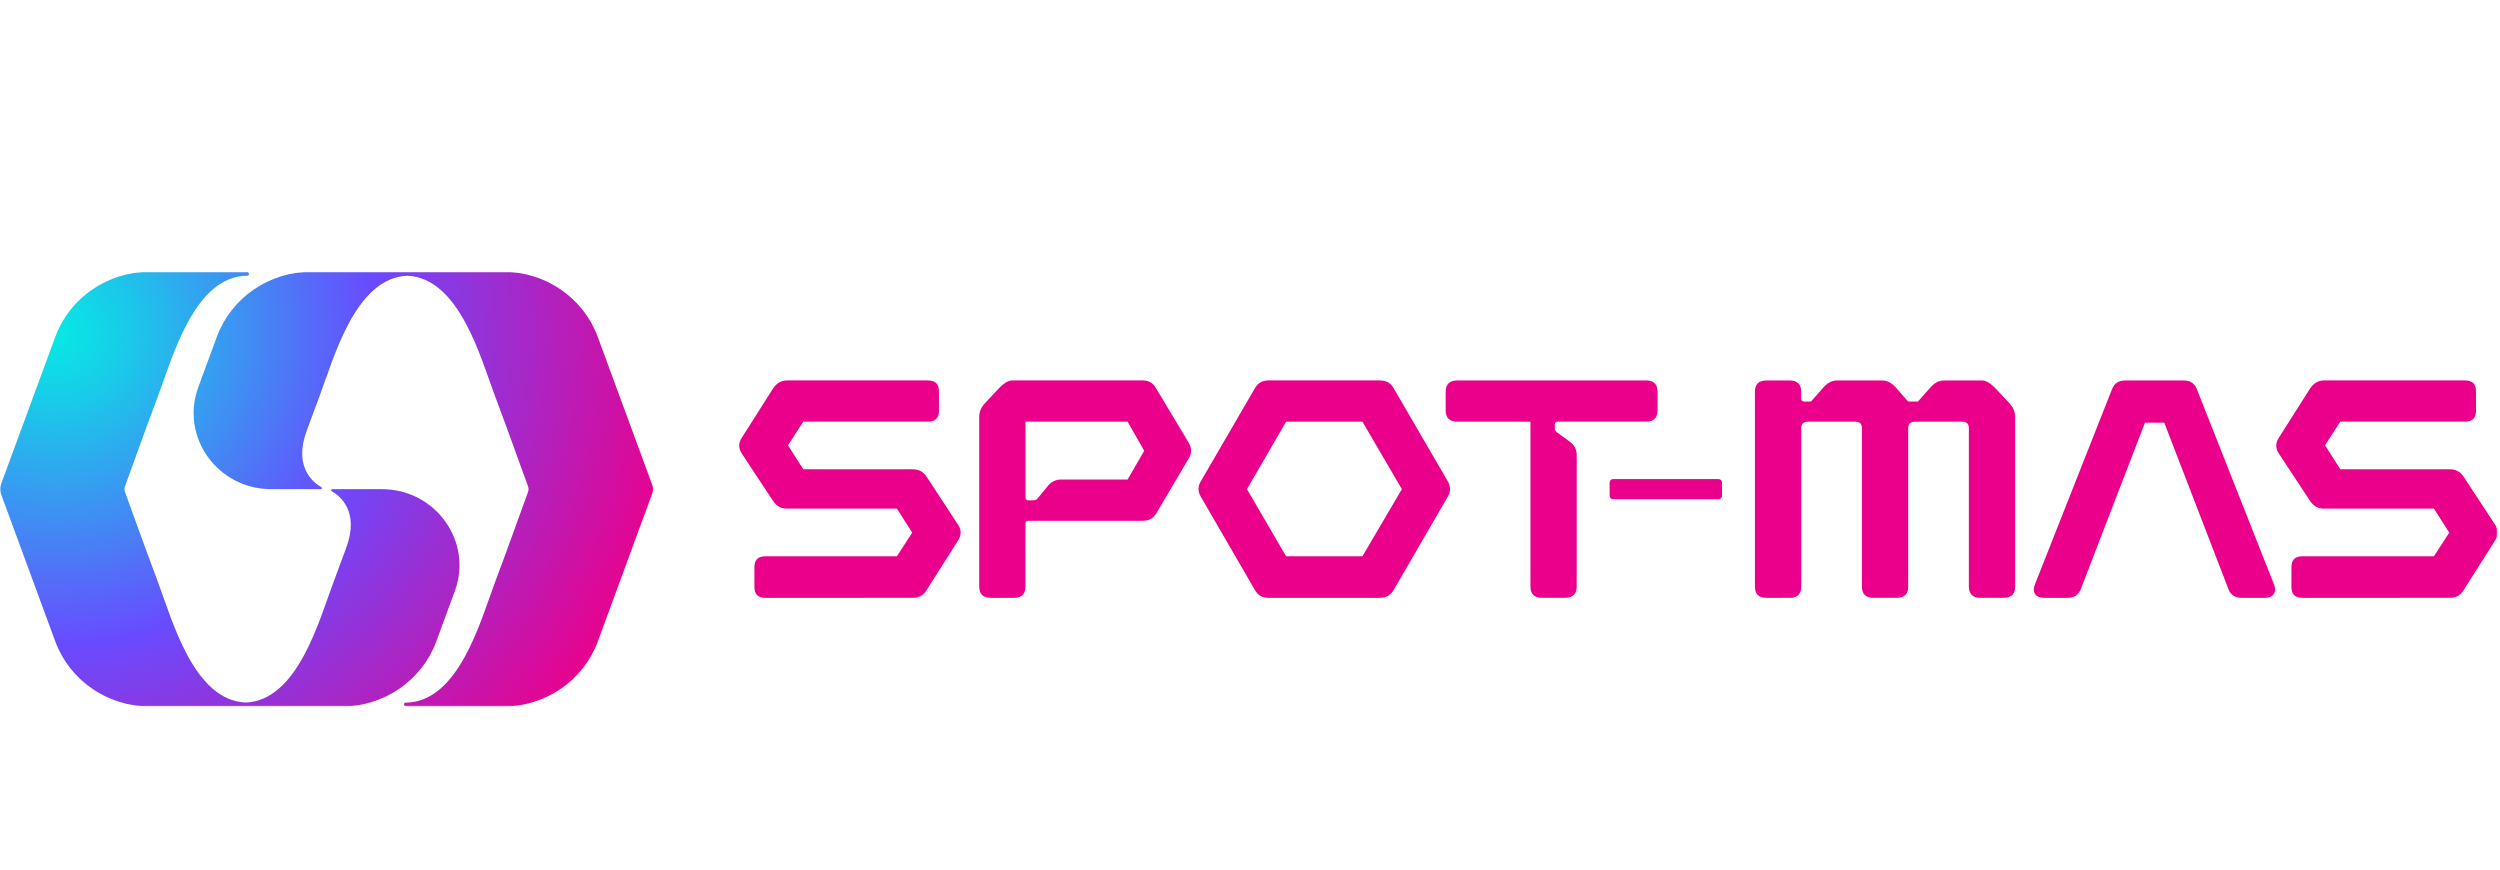
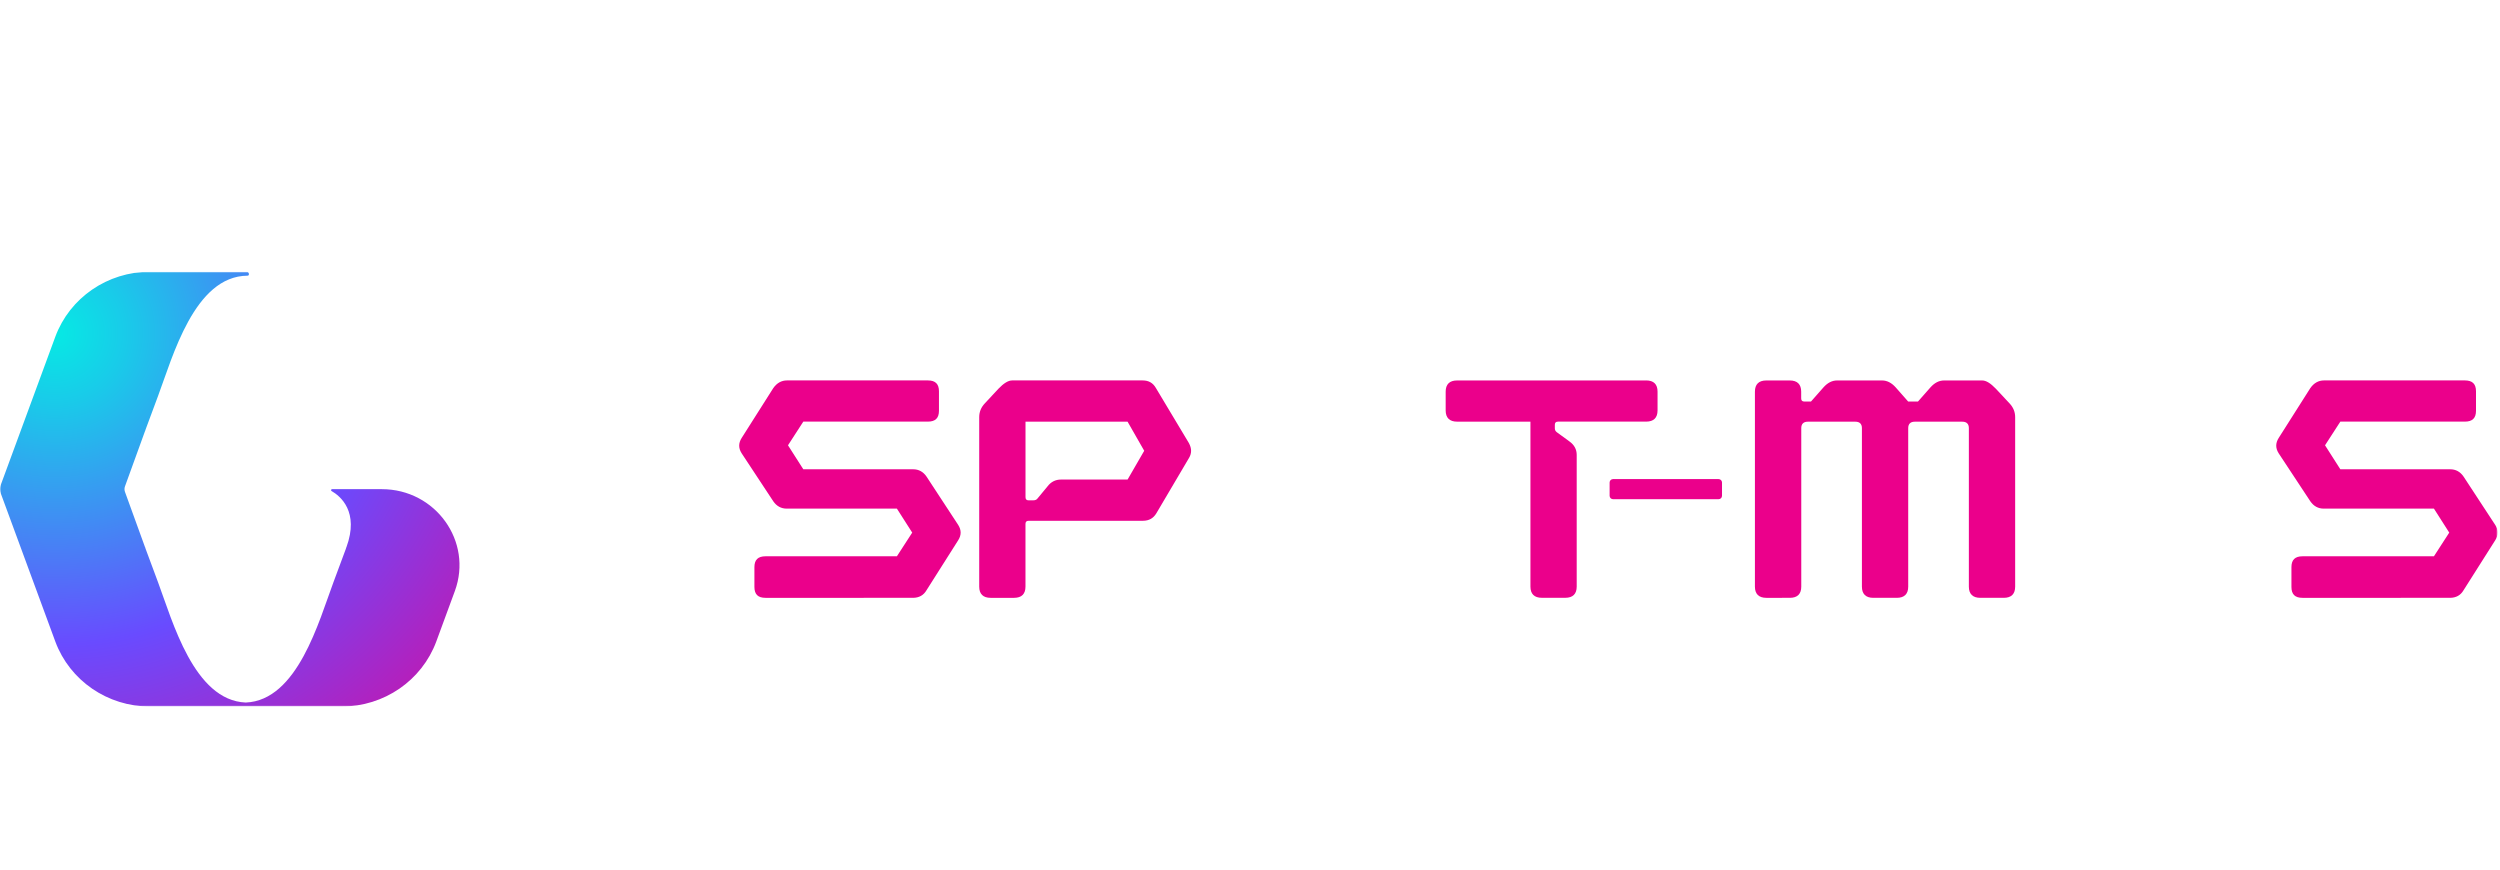
<svg xmlns="http://www.w3.org/2000/svg" xmlns:xlink="http://www.w3.org/1999/xlink" fill="none" height="320" viewBox="0 0 920 320" width="920">
  <linearGradient id="a">
    <stop offset="0" stop-color="#06eae4" />
    <stop offset=".111" stop-color="#19cbe9" />
    <stop offset=".352" stop-color="#4a7df6" />
    <stop offset=".5" stop-color="#694bff" />
    <stop offset="1" stop-color="#eb008b" />
  </linearGradient>
  <radialGradient id="b" cx="0" cy="0" gradientTransform="matrix(235.273 0 0 230.648 19.871 122.239)" gradientUnits="userSpaceOnUse" r="1" xlink:href="#a" />
  <radialGradient id="c" cx="0" cy="0" gradientTransform="matrix(235.274 0 0 230.648 19.871 122.239)" gradientUnits="userSpaceOnUse" r="1" xlink:href="#a" />
  <clipPath id="d">
    <path d="m0 100h919.149v160h-919.149z" />
  </clipPath>
  <mask id="e" height="160" maskUnits="userSpaceOnUse" width="920" x="0" y="100">
    <path d="m919.149 100h-919.149v160h919.149z" fill="#fff" />
  </mask>
  <g clip-path="url(#d)">
    <g mask="url(#e)">
-       <path d="m240.036 178.465-20.092-54.58c-5.321-14.339-19.226-23.885-34.783-23.885h-9.03-10.957-14.927-15.675-10.957-9.03c-15.543 0-29.449 9.546-34.77 23.885l-6.854 18.63c-6.71 18.245 7.077 37.491 26.854 37.491h5.255 13.028c.393 0 .537-.501.196-.693-3.198-1.838-10.275-7.568-5.452-20.712l-.039.193s.079-.27.236-.758l4.587-12.347c5.295-14.134 13.198-43.453 32.254-44.211 19.056.77 26.972 30.077 32.254 44.211l4.587 12.347c.157.488.235.758.235.758l-.039-.206 7.405 20.416c.236.656.236 1.375 0 2.018l-7.405 20.415.039-.205s-.078.27-.235.758l-4.587 12.347c-5.348 14.3-13.382 44.134-32.923 44.237-.838 0-.55 1.452.288 1.452h15.675 10.957 9.03c15.57 0 29.462-9.547 34.796-23.885l20.092-54.58c.354-1.015.354-2.107-.013-3.096z" fill="url(#b)" />
      <path d="m140.496 180.006h-5.256-13.027c-.393 0-.537.502-.196.694 3.198 1.838 10.275 7.568 5.452 20.712l.039-.193s-.079.27-.236.758l-4.587 12.347c-5.295 14.134-13.198 43.453-32.254 44.211-19.056-.771-26.972-30.077-32.254-44.211l-4.587-12.347c-.157-.488-.236-.758-.236-.758l.039.206-7.405-20.416c-.236-.656-.236-1.375 0-2.018l7.405-20.416-.039.206s.079-.27.236-.758l4.587-12.347c5.347-14.288 13.368-44.121 32.922-44.224.839 0 .55-1.452-.288-1.452h-15.675-10.957-9.03c-15.557 0-29.462 9.546-34.783 23.885l-20.091 54.58c-.367.989-.367 2.081 0 3.07l20.091 54.58c5.321 14.339 19.227 23.885 34.797 23.885h9.03 10.957 15.675 14.928 10.957 9.03c15.57 0 29.462-9.546 34.796-23.885l6.855-18.63c6.684-18.244-7.104-37.479-26.894-37.479z" fill="url(#c)" />
      <g fill="#eb008b">
        <path d="m281.7 220.003c-2.765 0-4.076-1.298-4.076-3.996v-7.298c0-2.698 1.324-3.995 4.076-3.995h48.361l5.636-8.712-5.636-8.826h-40.563c-2.045 0-3.722-.938-4.928-2.698l-11.638-17.654c-1.206-1.876-1.206-3.765 0-5.653l11.638-18.348c1.324-1.876 3.002-2.826 5.046-2.826h51.848c2.75 0 4.075 1.297 4.075 3.996v7.169c0 2.711-1.325 3.996-4.075 3.996h-45.845l-5.636 8.711 5.636 8.826h40.444c2.045 0 3.723.939 4.914 2.712l11.639 17.769c1.205 1.876 1.205 3.764 0 5.64l-11.639 18.361c-1.073 1.875-2.764 2.826-5.045 2.826z" />
        <path d="m364.541 220.003c-2.75 0-4.19-1.413-4.19-4.111v-62.366c0-2.004.718-3.649 2.042-5.062l5.032-5.409c1.916-2.005 3.605-3.058 5.048-3.058h48.007c2.281 0 3.84.937 4.912 2.826l12.126 20.236c1.073 2.005 1.073 3.765 0 5.525l-12.007 20.352c-1.075 1.76-2.648 2.711-4.926 2.711h-42.005c-.84 0-1.205.359-1.205 1.182v23.063c0 2.711-1.443 4.111-4.194 4.111zm15.728-35.885c.722 0 1.208-.231 1.559-.707l3.605-4.355c1.324-1.761 3.003-2.583 5.035-2.583h24.48l6.121-10.587-6.121-10.703h-37.563v27.765c0 .823.368 1.183 1.209 1.183h1.675z" />
-         <path d="m466.812 220.003c-2.281 0-3.84-.938-4.916-2.711l-20.04-34.588c-1.073-1.76-1.073-3.648 0-5.524l20.04-34.472c1.076-1.761 2.635-2.711 4.916-2.711h41.045c2.281 0 3.84.937 4.916 2.711l20.041 34.472c1.072 1.876 1.072 3.764 0 5.524l-20.041 34.588c-1.076 1.76-2.635 2.711-4.916 2.711zm6.472-15.289h28.088l14.519-24.708-14.519-24.823h-28.088l-14.404 24.823z" />
        <path d="m605.784 139.997c2.768 0 4.194 1.413 4.194 4.111v6.938c0 2.711-1.44 4.112-4.194 4.112h-32.398c-.838 0-1.206.359-1.206 1.182v1.297c0 .591.239 1.054.722 1.414l4.678 3.417c1.797 1.298 2.648 2.943 2.648 4.934v48.477c0 2.711-1.44 4.111-4.194 4.111h-8.636c-2.765 0-4.195-1.413-4.195-4.111v-60.709h-26.999c-2.75 0-4.194-1.413-4.194-4.111v-6.938c0-2.711 1.444-4.111 4.194-4.111h69.58z" />
        <path d="m650.005 220.003c-2.751 0-4.194-1.413-4.194-4.111v-71.77c0-2.712 1.443-4.112 4.194-4.112h8.637c2.764 0 4.194 1.413 4.194 4.112v2.466c0 .823.367 1.182 1.205 1.182h2.4l4.562-5.178c1.559-1.76 3.234-2.582 5.031-2.582h16.565c1.798 0 3.486.822 5.045 2.582l4.562 5.178h3.605l4.562-5.178c1.559-1.76 3.234-2.582 5.045-2.582h14.036c1.44 0 3.118 1.053 5.031 3.058l5.049 5.409c1.32 1.413 2.042 3.058 2.042 5.062v62.353c0 2.711-1.44 4.111-4.194 4.111h-8.637c-2.764 0-4.207-1.413-4.207-4.111v-58.357c0-1.529-.838-2.351-2.397-2.351h-17.525c-1.559 0-2.396.822-2.396 2.351v58.357c0 2.711-1.444 4.111-4.195 4.111h-8.65c-2.764 0-4.194-1.413-4.194-4.111v-58.357c0-1.529-.837-2.351-2.396-2.351h-17.525c-1.56 0-2.397.822-2.397 2.351v58.357c0 2.711-1.443 4.111-4.194 4.111z" />
-         <path d="m796.439 155.53h-7.078l-23.642 61.299c-.841 2.12-2.4 3.174-4.929 3.174h-8.637c-2.999 0-4.443-2.005-3.353-4.818l28.439-72.002c.837-2.12 2.397-3.174 4.797-3.174h21.599c2.397 0 3.956 1.054 4.797 3.174l28.439 72.002c1.073 2.826-.354 4.818-3.356 4.818h-8.518c-2.516 0-4.078-1.054-4.916-3.174z" />
        <path d="m847.329 220.003c-2.767 0-4.078-1.298-4.078-3.996v-7.298c0-2.698 1.324-3.995 4.078-3.995h48.361l5.634-8.712-5.634-8.826h-40.565c-2.042 0-3.721-.938-4.926-2.698l-11.639-17.654c-1.205-1.876-1.205-3.765 0-5.653l11.639-18.348c1.325-1.876 2.999-2.826 5.045-2.826h51.847c2.754 0 4.078 1.297 4.078 3.996v7.169c0 2.711-1.324 3.996-4.078 3.996h-45.845l-5.634 8.711 5.634 8.826h40.446c2.046 0 3.721.939 4.916 2.712l11.636 17.769c1.208 1.876 1.208 3.764 0 5.64l-11.636 18.361c-1.076 1.875-2.768 2.826-5.045 2.826z" />
        <path d="m632.429 183.706h-38.822c-.705 0-1.27-.565-1.27-1.246v-4.908c0-.694.575-1.246 1.27-1.246h38.822c.708 0 1.27.565 1.27 1.246v4.908c0 .694-.562 1.246-1.27 1.246z" />
      </g>
    </g>
  </g>
</svg>